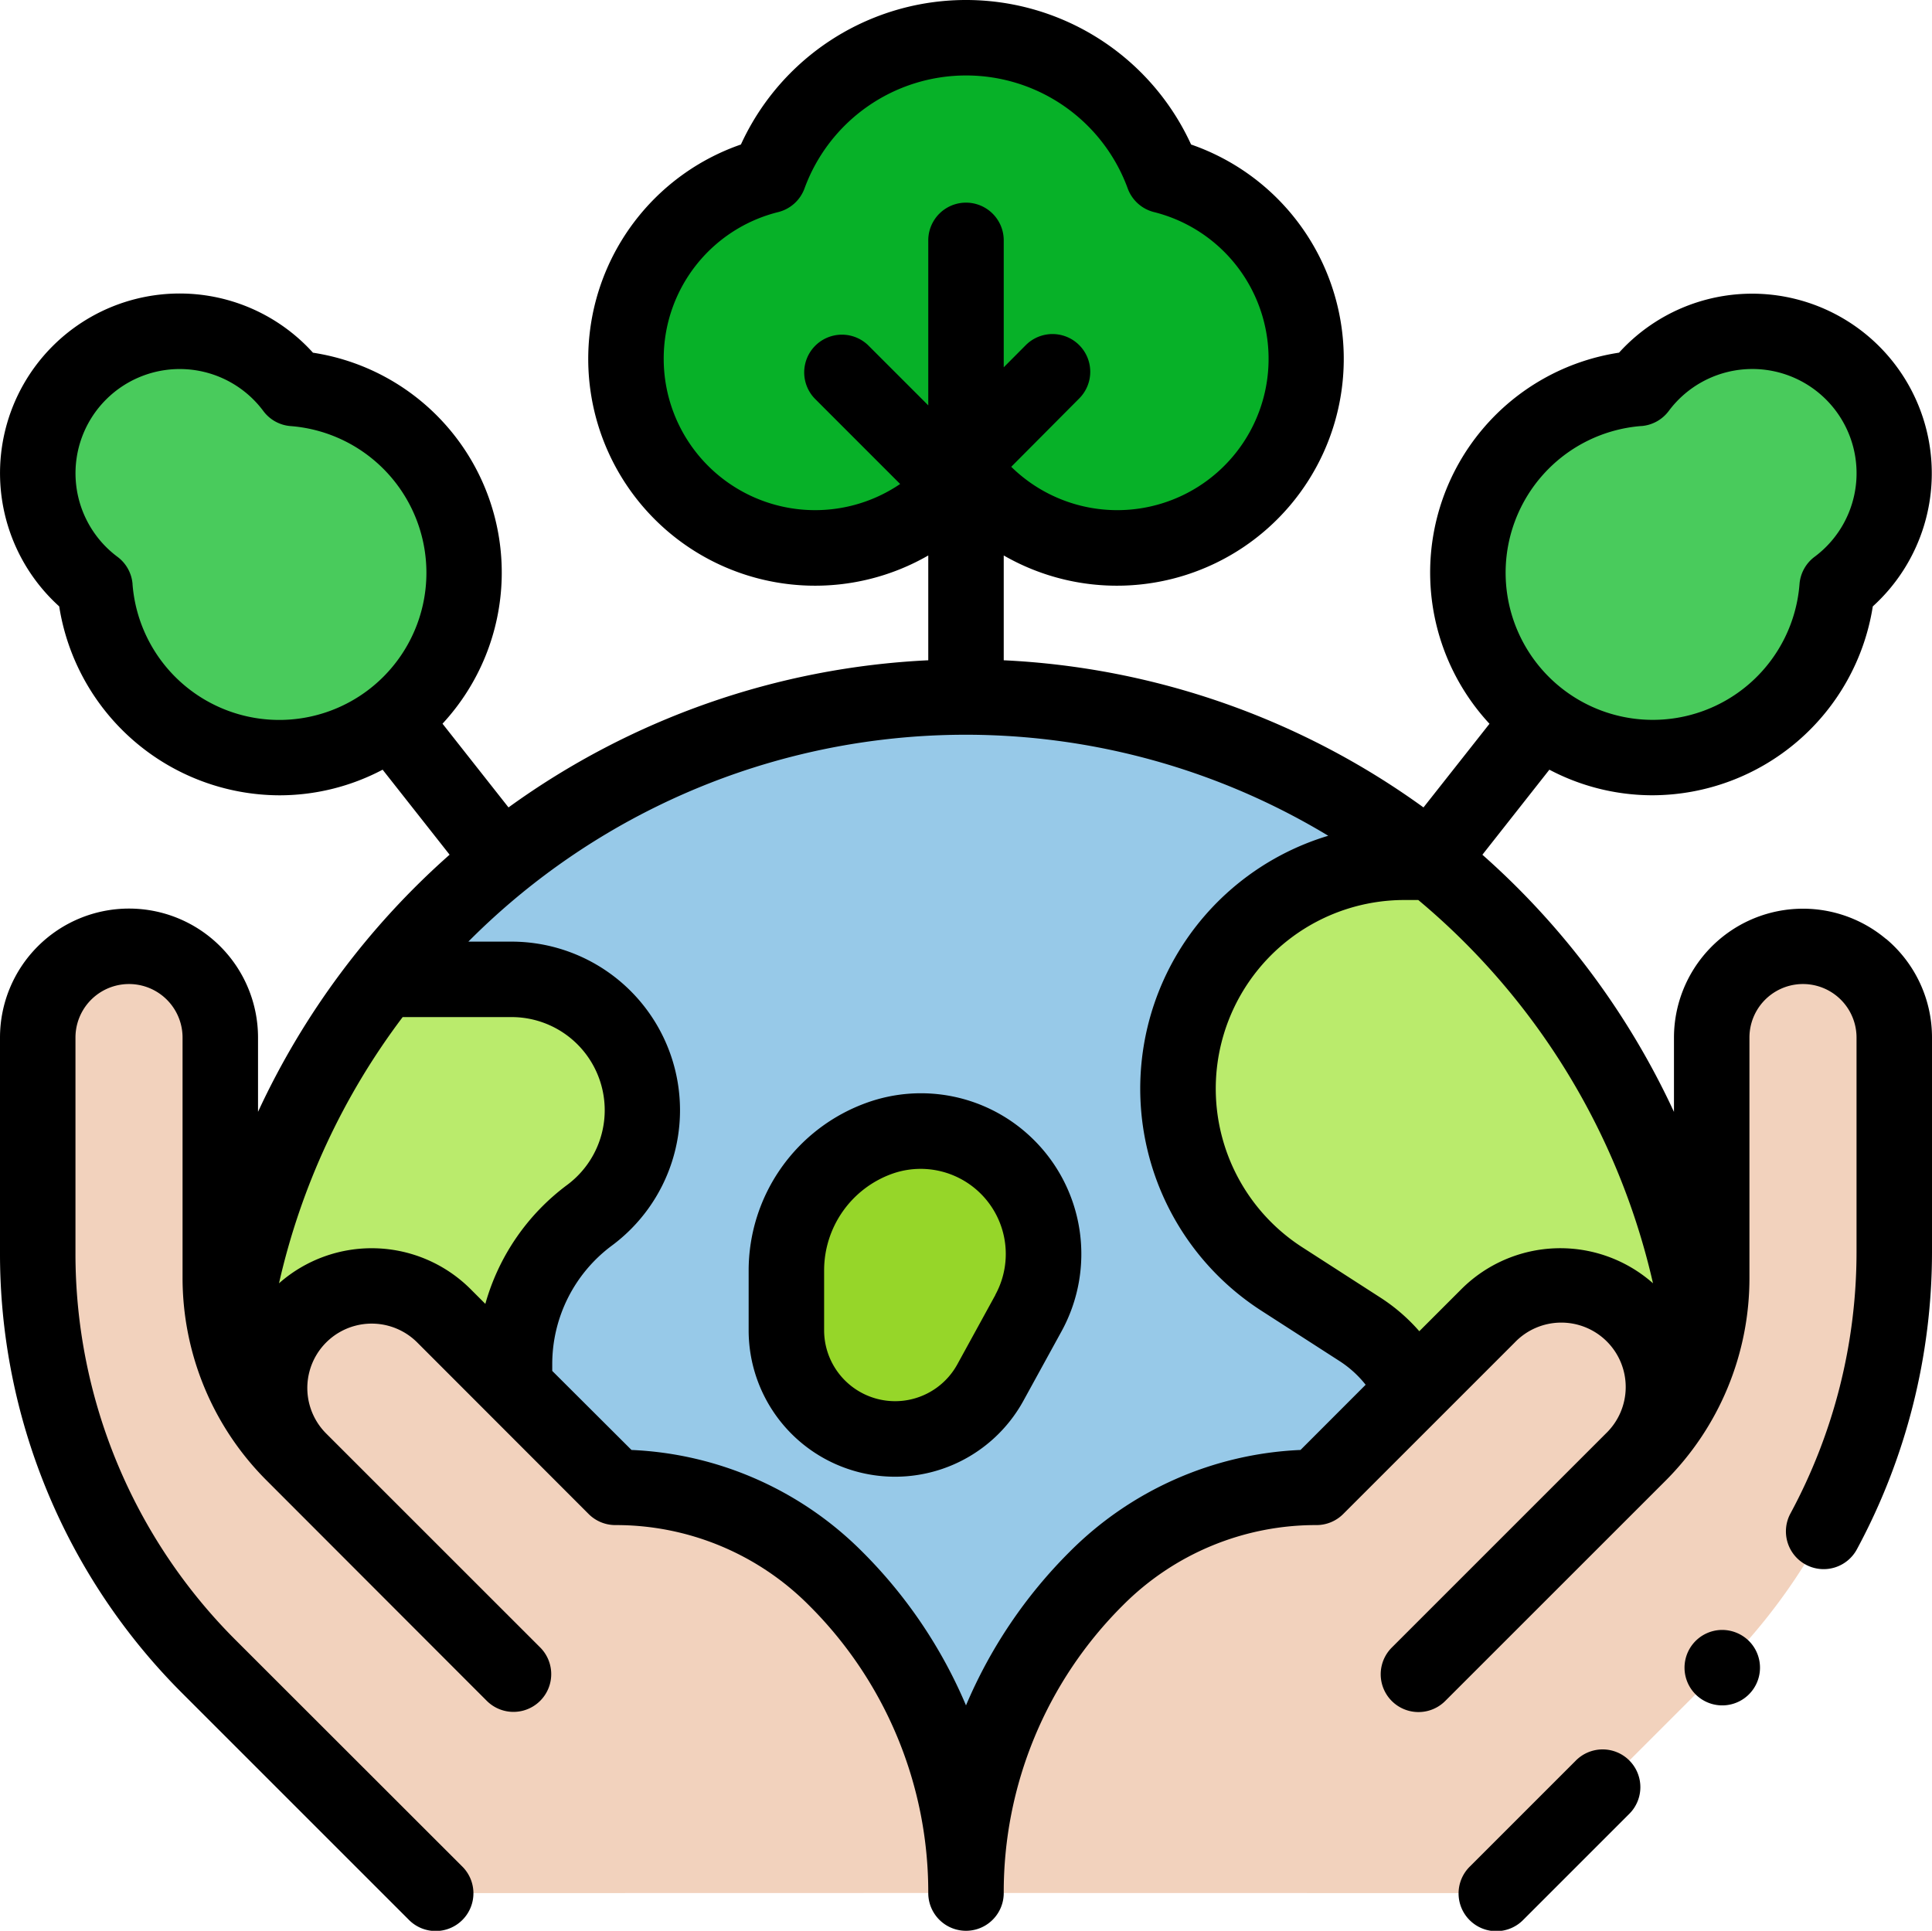
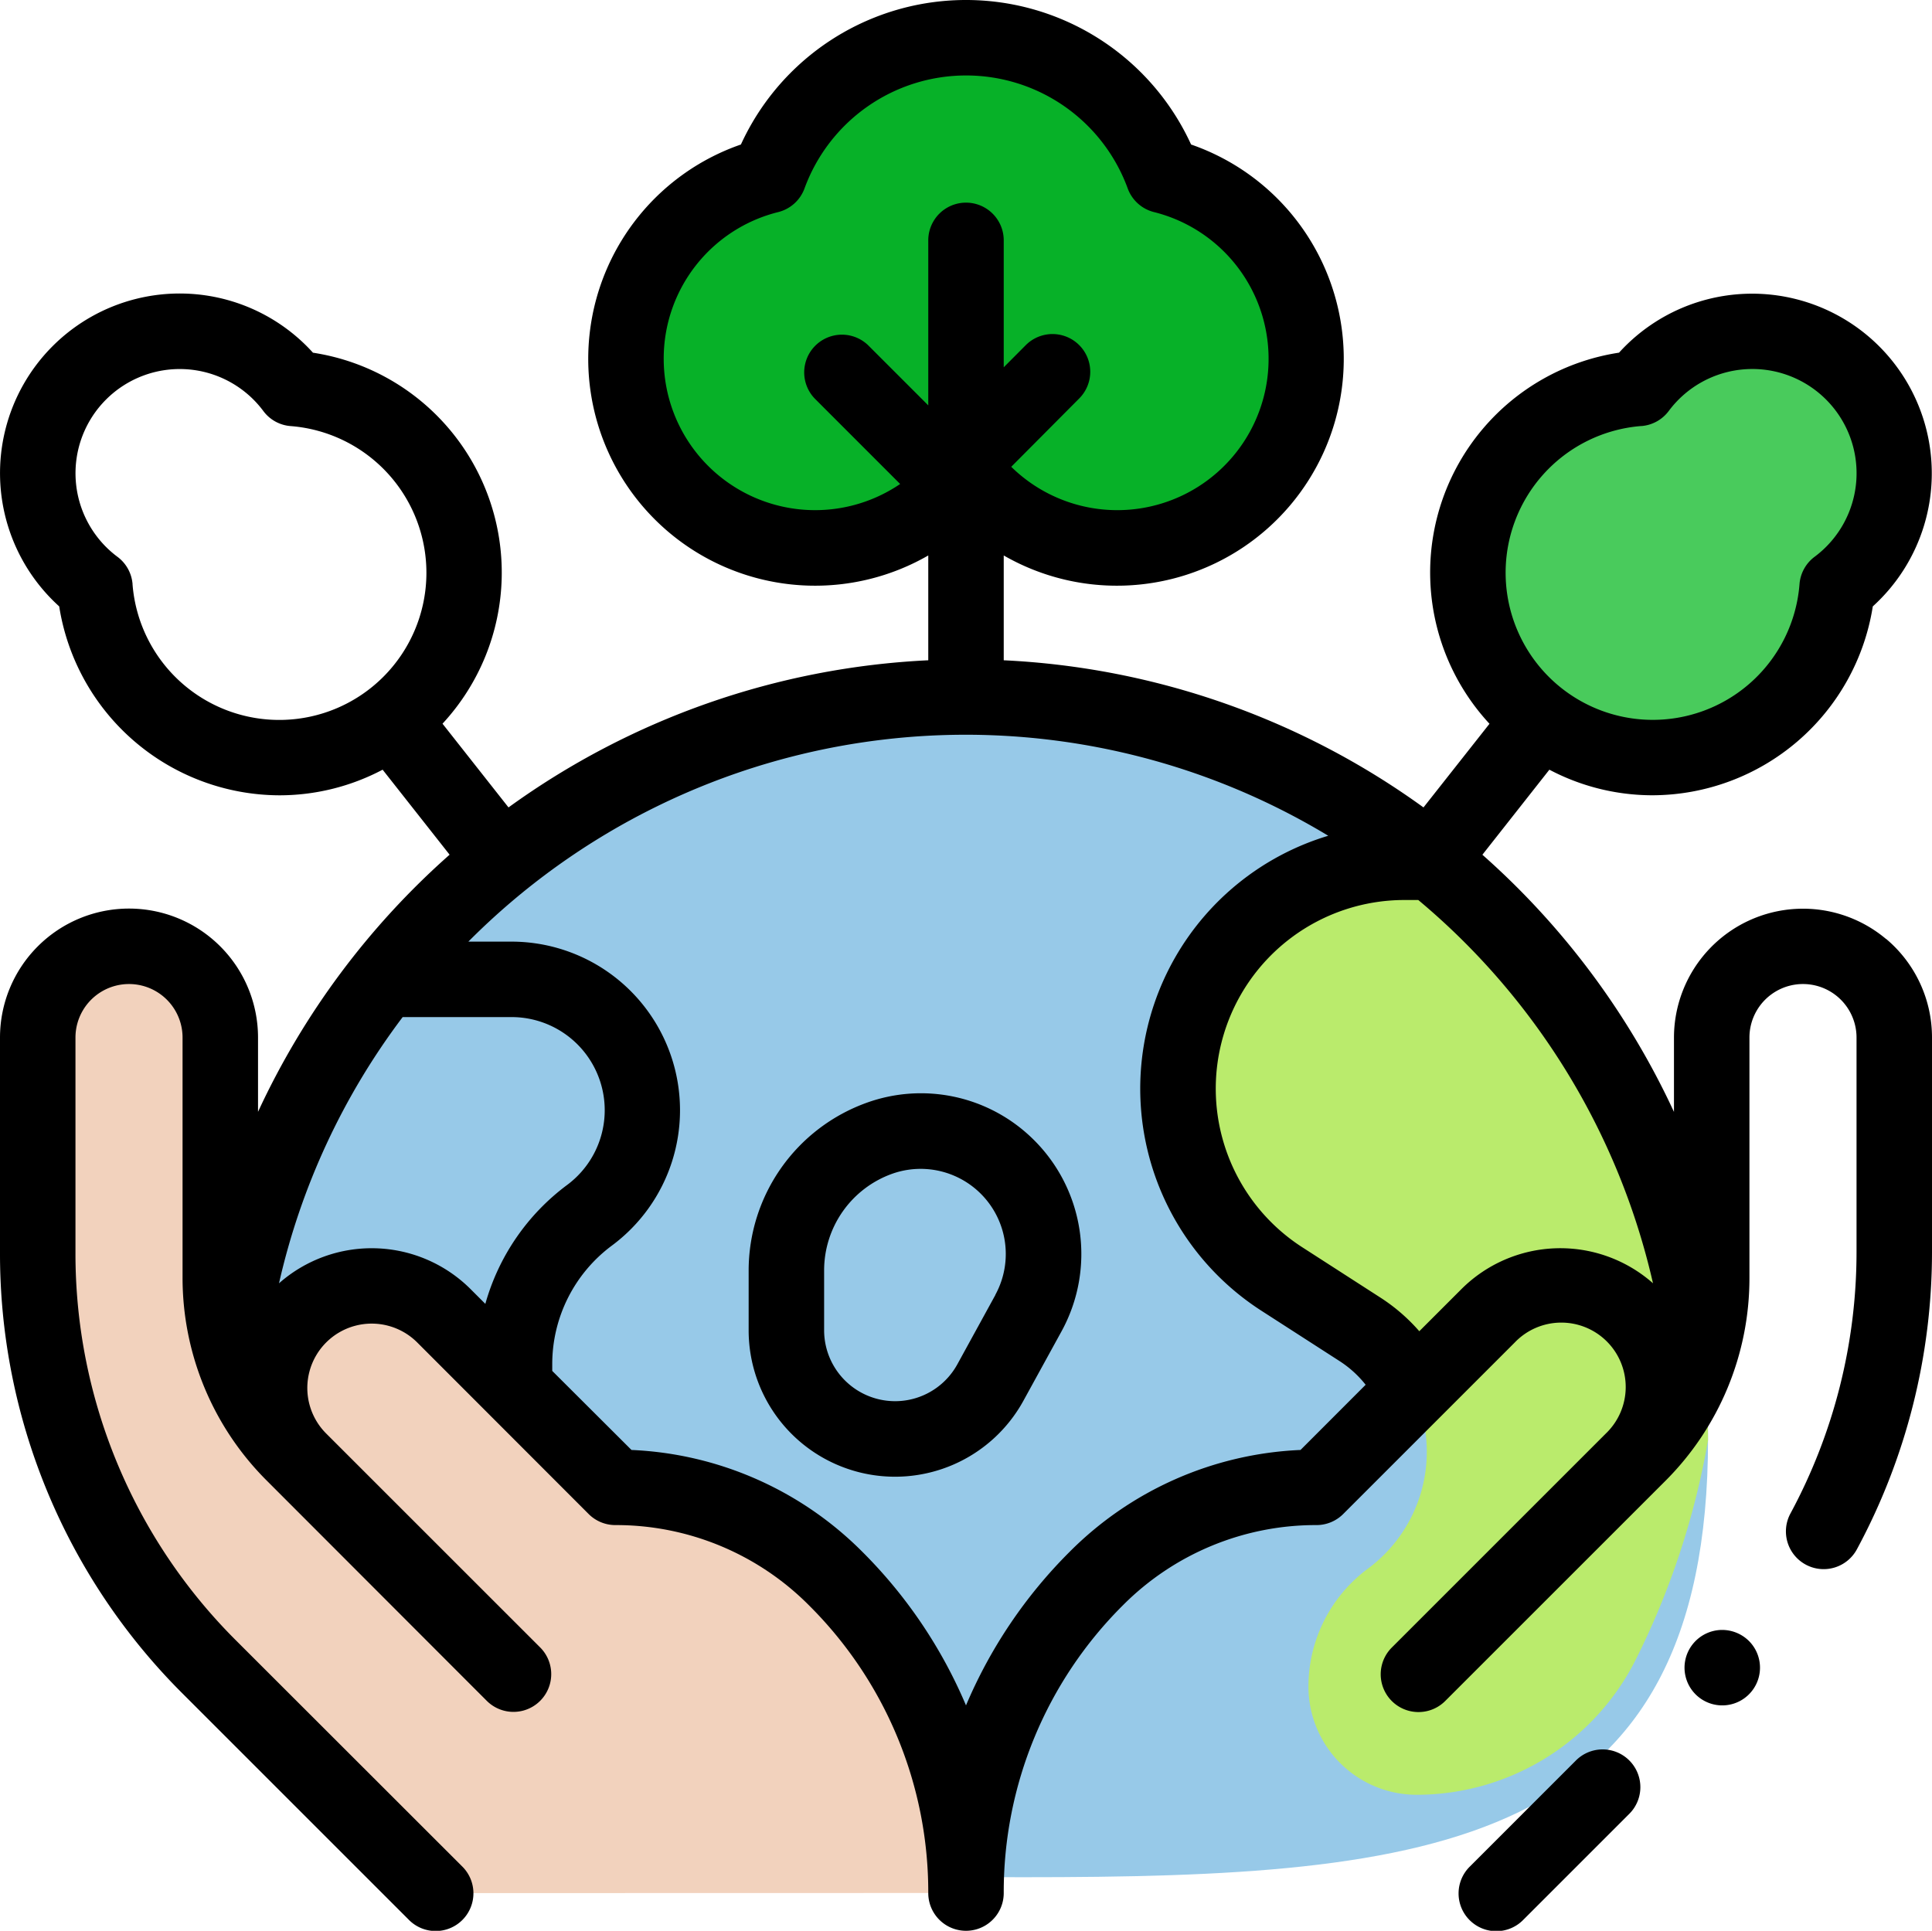
<svg xmlns="http://www.w3.org/2000/svg" viewBox="0 0 512 511.74">
  <defs>
    <style>.cls-1{fill:#49cb5c;}.cls-2{fill:#07b128;}.cls-3{fill:#97c9e8;}.cls-4{fill:#baeb6c;}.cls-5{fill:#96d629;}.cls-6{fill:#f2d2bd;}</style>
  </defs>
  <g id="Livello_2" data-name="Livello 2">
    <g id="Livello_1-2" data-name="Livello 1">
-       <path class="cls-1" d="M77.8,103a37.62,37.62,0,1,0-52.64,52.64A49,49,0,1,0,77.8,103Z" />
      <path class="cls-2" d="M308.23,46.52a55.61,55.61,0,0,0-104.46,0A50.1,50.1,0,1,0,256,125.26a50.1,50.1,0,1,0,52.23-78.74Z" />
      <path class="cls-3" d="M59.35,381.38c0-108.61,88-196.65,196.65-196.65s196.65,88,196.65,196.65S379.79,497.54,271.19,497.54,59.35,490,59.35,381.38Z" />
-       <path class="cls-4" d="M136.39,361.48a49,49,0,0,1,19.83-39.36,34.68,34.68,0,0,0-20.64-62.55h-34A195.75,195.75,0,0,0,59.35,381.38c0,34.11,10.19,58.25,27.53,75.32l49.51-89.5v-5.72Z" />
      <path class="cls-4" d="M380.29,229a78.71,78.71,0,0,0-8.15-.44,60,60,0,0,0-32.49,110.39l20.79,13.4a38.57,38.57,0,0,1,2.07,63.41A38.92,38.92,0,0,0,346.75,447a28.7,28.7,0,0,0,28.69,28.69,65,65,0,0,0,58.11-35.94,209.69,209.69,0,0,0,19.09-58c0-.14,0-.27,0-.41A196.25,196.25,0,0,0,380.29,229Z" />
-       <path class="cls-5" d="M266.48,308.78a32.57,32.57,0,0,0-33.42-7.09,37.18,37.18,0,0,0-24.67,35v15.87a28.81,28.81,0,0,0,54.07,13.85l10.1-18.4A32.57,32.57,0,0,0,266.48,308.78Z" />
      <path class="cls-6" d="M256,501.72v0a117.9,117.9,0,0,0-34.53-83.36,82.52,82.52,0,0,0-58.36-24.17l-45.47-45.47A27.06,27.06,0,0,0,79.36,387l52.71,52.71,4,4L77.83,385.48a66.4,66.4,0,0,1-19.45-47V275A24.19,24.19,0,0,0,10,275V331.9A155.67,155.67,0,0,0,55.59,442l59.75,59.75Z" />
-       <path class="cls-6" d="M256,501.72v0a117.9,117.9,0,0,1,34.53-83.36,82.52,82.52,0,0,1,58.36-24.17l45.47-45.47A27.06,27.06,0,0,1,432.64,387l-52.71,52.71-4,4,58.27-58.27a66.4,66.4,0,0,0,19.45-47V275A24.19,24.19,0,0,1,502,275V331.9A155.67,155.67,0,0,1,456.41,442l-59.75,59.75Z" />
      <path class="cls-1" d="M434.2,103a37.62,37.62,0,1,1,52.64,52.64A49,49,0,1,1,434.2,103Z" />
      <path d="M273.38,301.54a42.37,42.37,0,0,0-43.68-9.27,47.28,47.28,0,0,0-31.3,44.42v15.88a38.8,38.8,0,0,0,72.83,18.66l10.1-18.4a42.62,42.62,0,0,0-7.95-51.29Zm-9.59,41.67-10.09,18.4a18.81,18.81,0,0,1-35.3-9V336.7a27.21,27.21,0,0,1,18-25.59,22.56,22.56,0,0,1,27.36,32.1Z" />
      <path d="M417.52,466.72l-27.93,27.93a10,10,0,1,0,14.14,14.14l27.93-27.93a10,10,0,1,0-14.14-14.14Z" />
      <path d="M499.82,248.87A34.19,34.19,0,0,0,443.62,275V294.7a207.26,207.26,0,0,0-50.77-68.16L410.6,204a58.56,58.56,0,0,0,27.4,6.78,59.28,59.28,0,0,0,58.31-50.06,47.61,47.61,0,1,0-67.25-67.25,58.95,58.95,0,0,0-34.33,98.36L377.24,214A206.44,206.44,0,0,0,266,175V147.22A60.12,60.12,0,1,0,315.65,38.3a65.6,65.6,0,0,0-119.3,0A60.12,60.12,0,1,0,246,147.22V175A206.46,206.46,0,0,0,134.76,214l-17.49-22.19A58.95,58.95,0,0,0,82.94,93.48a47.61,47.61,0,1,0-67.25,67.24A59.28,59.28,0,0,0,74,210.79,58.56,58.56,0,0,0,101.4,204l17.75,22.53a207.22,207.22,0,0,0-50.77,68.15V275A34.19,34.19,0,1,0,0,275V331.9A164.57,164.57,0,0,0,48.52,449l59.75,59.75a10,10,0,1,0,14.14-14.14L62.66,434.9A144.71,144.71,0,0,1,20,331.9V275a14.19,14.19,0,0,1,28.38,0v63.49a75.93,75.93,0,0,0,22.38,54L125,446.79l4,4a10,10,0,1,0,14.15-14.15L86.44,379.94a17.06,17.06,0,0,1,24.13-24.13L156,401.28a10,10,0,0,0,7.07,2.93,72.06,72.06,0,0,1,51.29,21.24A107.19,107.19,0,0,1,246,501.74a10,10,0,0,0,20,0,107.19,107.19,0,0,1,31.6-76.29,72.06,72.06,0,0,1,51.29-21.24,10,10,0,0,0,7.07-2.93l45.47-45.47a17.07,17.07,0,1,1,24.14,24.13l-56.74,56.74A10,10,0,0,0,383,450.83l4-4,54.24-54.23a75.93,75.93,0,0,0,22.38-54V275A14.19,14.19,0,0,1,492,275V331.9a146,146,0,0,1-17.51,69.23,10,10,0,0,0,17.6,9.51A166.13,166.13,0,0,0,512,331.9V275a34.12,34.12,0,0,0-12.18-26.17ZM435,112.92a10,10,0,0,0,7.24-4,27.62,27.62,0,1,1,38.65,38.65,10,10,0,0,0-4,7.24,39,39,0,1,1-41.9-41.9ZM175.89,95.11A40,40,0,0,1,206.2,56.22a10,10,0,0,0,7-6.27,45.6,45.6,0,0,1,85.66,0,10,10,0,0,0,7,6.27,40.1,40.1,0,1,1-37.87,67.5L286,105.61a10,10,0,1,0-14.15-14.14L266,97.35V63.71a10,10,0,1,0-20,0v43.73L230.07,91.51a10,10,0,0,0-14.14,14.14l22.62,22.63a40.12,40.12,0,0,1-62.66-33.17ZM35.13,154.82a10,10,0,0,0-4-7.24,27.62,27.62,0,1,1,38.65-38.65,9.94,9.94,0,0,0,7.24,4,39,39,0,1,1-41.9,41.9ZM73.94,340.13a184.85,184.85,0,0,1,32.77-70.56h28.87a24.68,24.68,0,0,1,14.69,44.51,59.2,59.2,0,0,0-21.65,31.5l-3.91-3.91A37.1,37.1,0,0,0,73.94,340.13ZM344.65,384.3a91.91,91.91,0,0,0-61.19,27A127.75,127.75,0,0,0,256,452a127.75,127.75,0,0,0-27.46-40.7,91.91,91.91,0,0,0-61.19-27l-21-20.95v-1.87a39.15,39.15,0,0,1,15.78-31.33,44.68,44.68,0,0,0-26.59-80.58H124.12A185.81,185.81,0,0,1,352,221.51a70,70,0,0,0-17.79,125.84l20.8,13.4a28.46,28.46,0,0,1,6.9,6.27Zm42.64-42.63-11.16,11.16a48.57,48.57,0,0,0-10.27-8.89l-20.8-13.4a50,50,0,0,1,27.08-92h3.72a186.3,186.3,0,0,1,62.2,101.58A37.1,37.1,0,0,0,387.29,341.67Z" />
      <path d="M456.41,432a10,10,0,1,0,7.07,2.92A10.11,10.11,0,0,0,456.41,432Z" />
    </g>
  </g>
</svg>